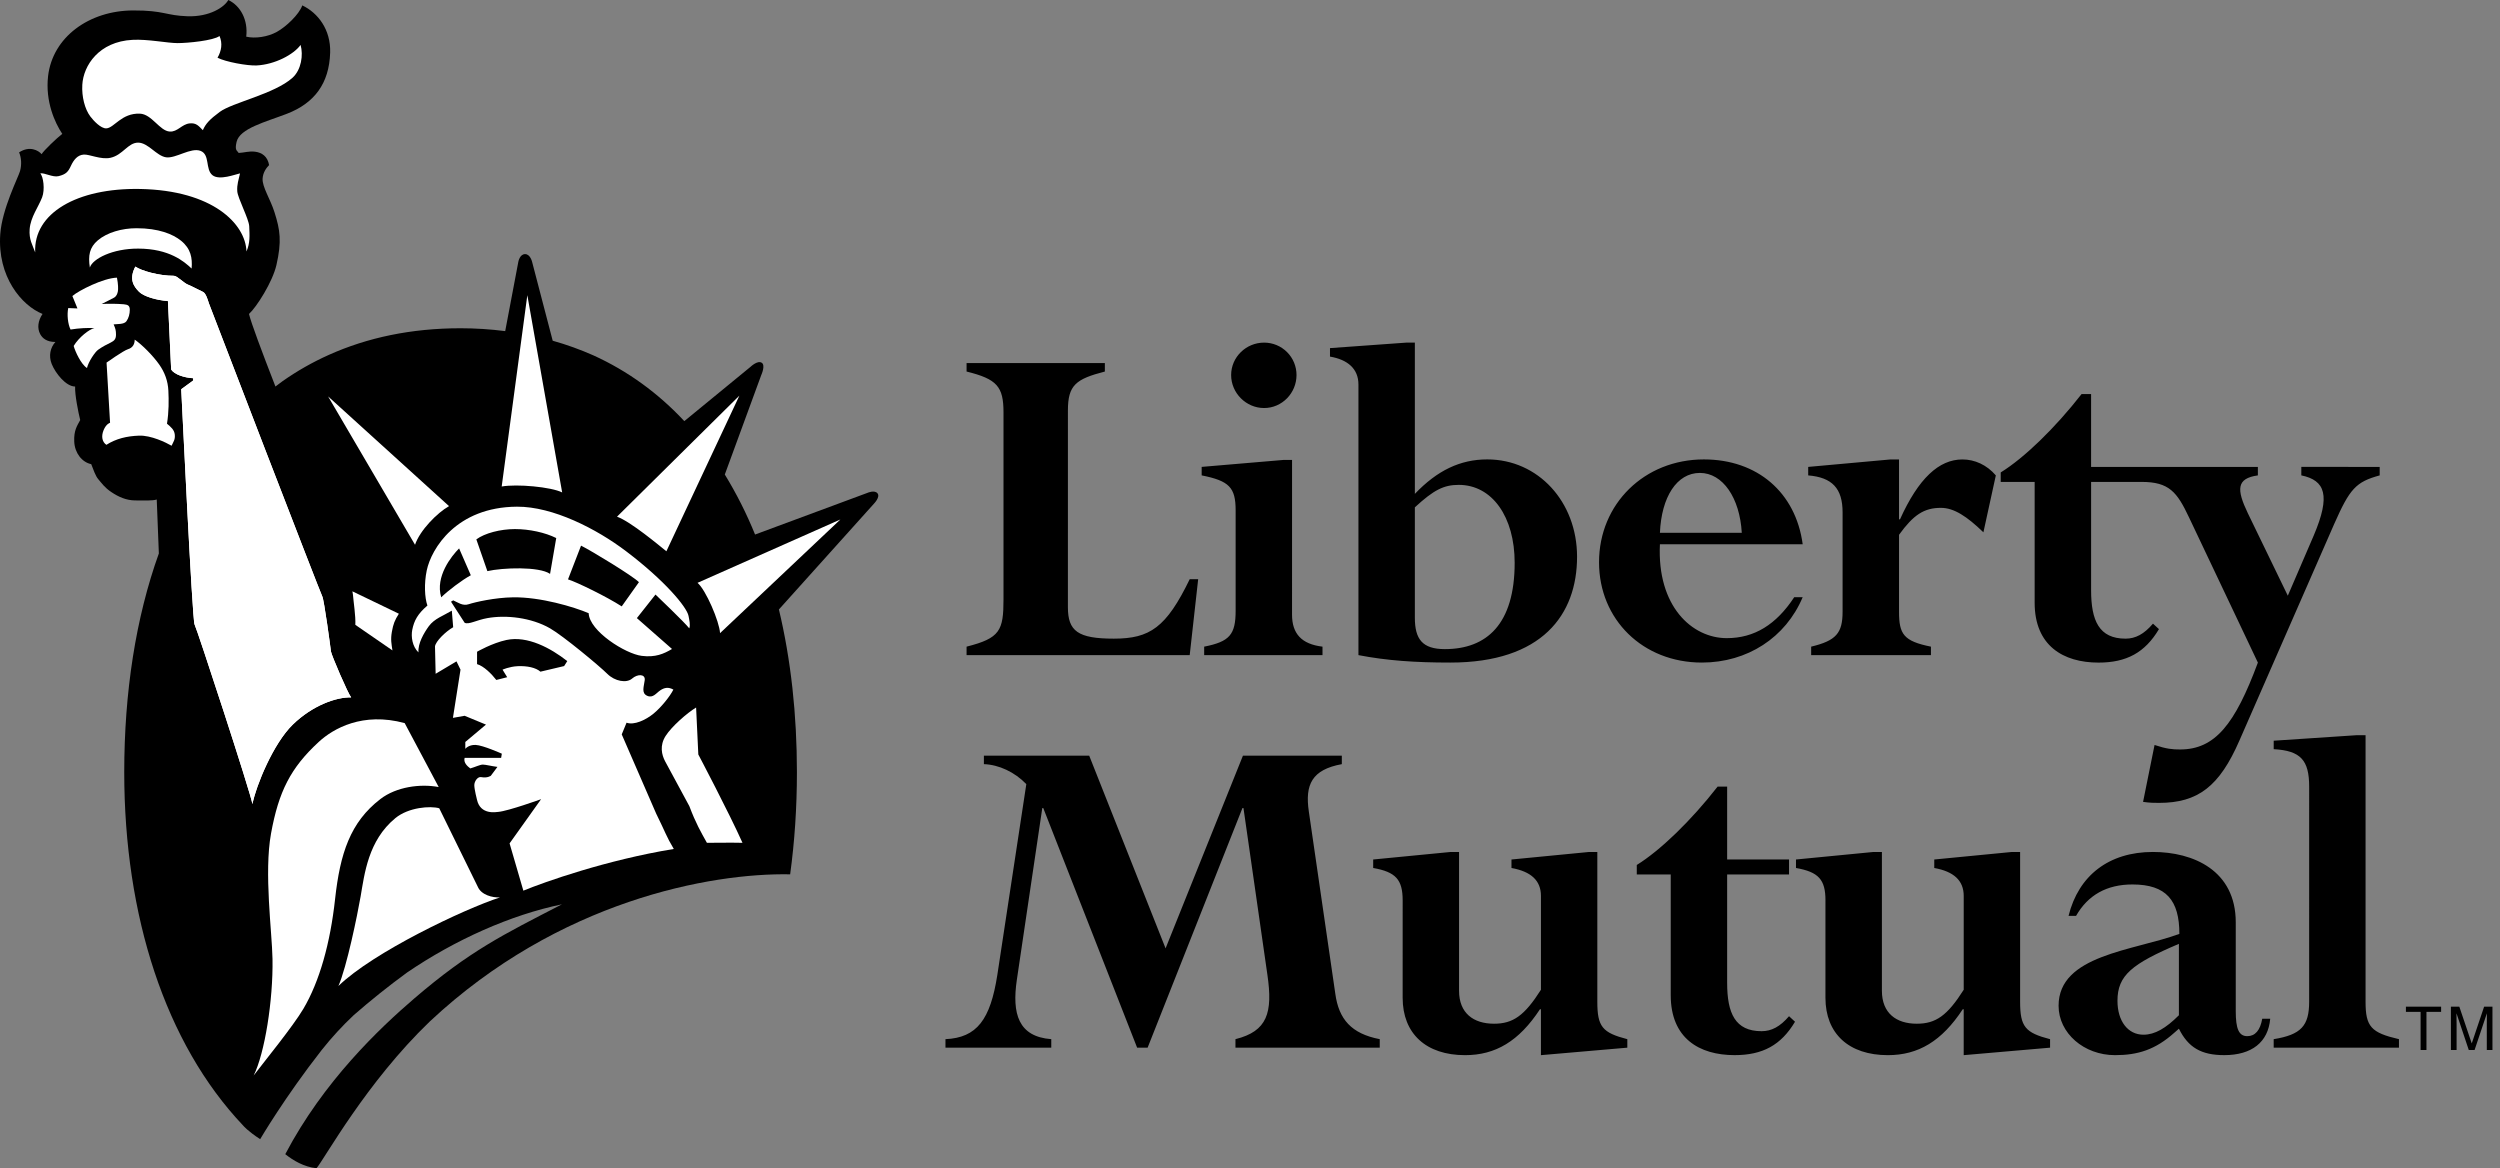
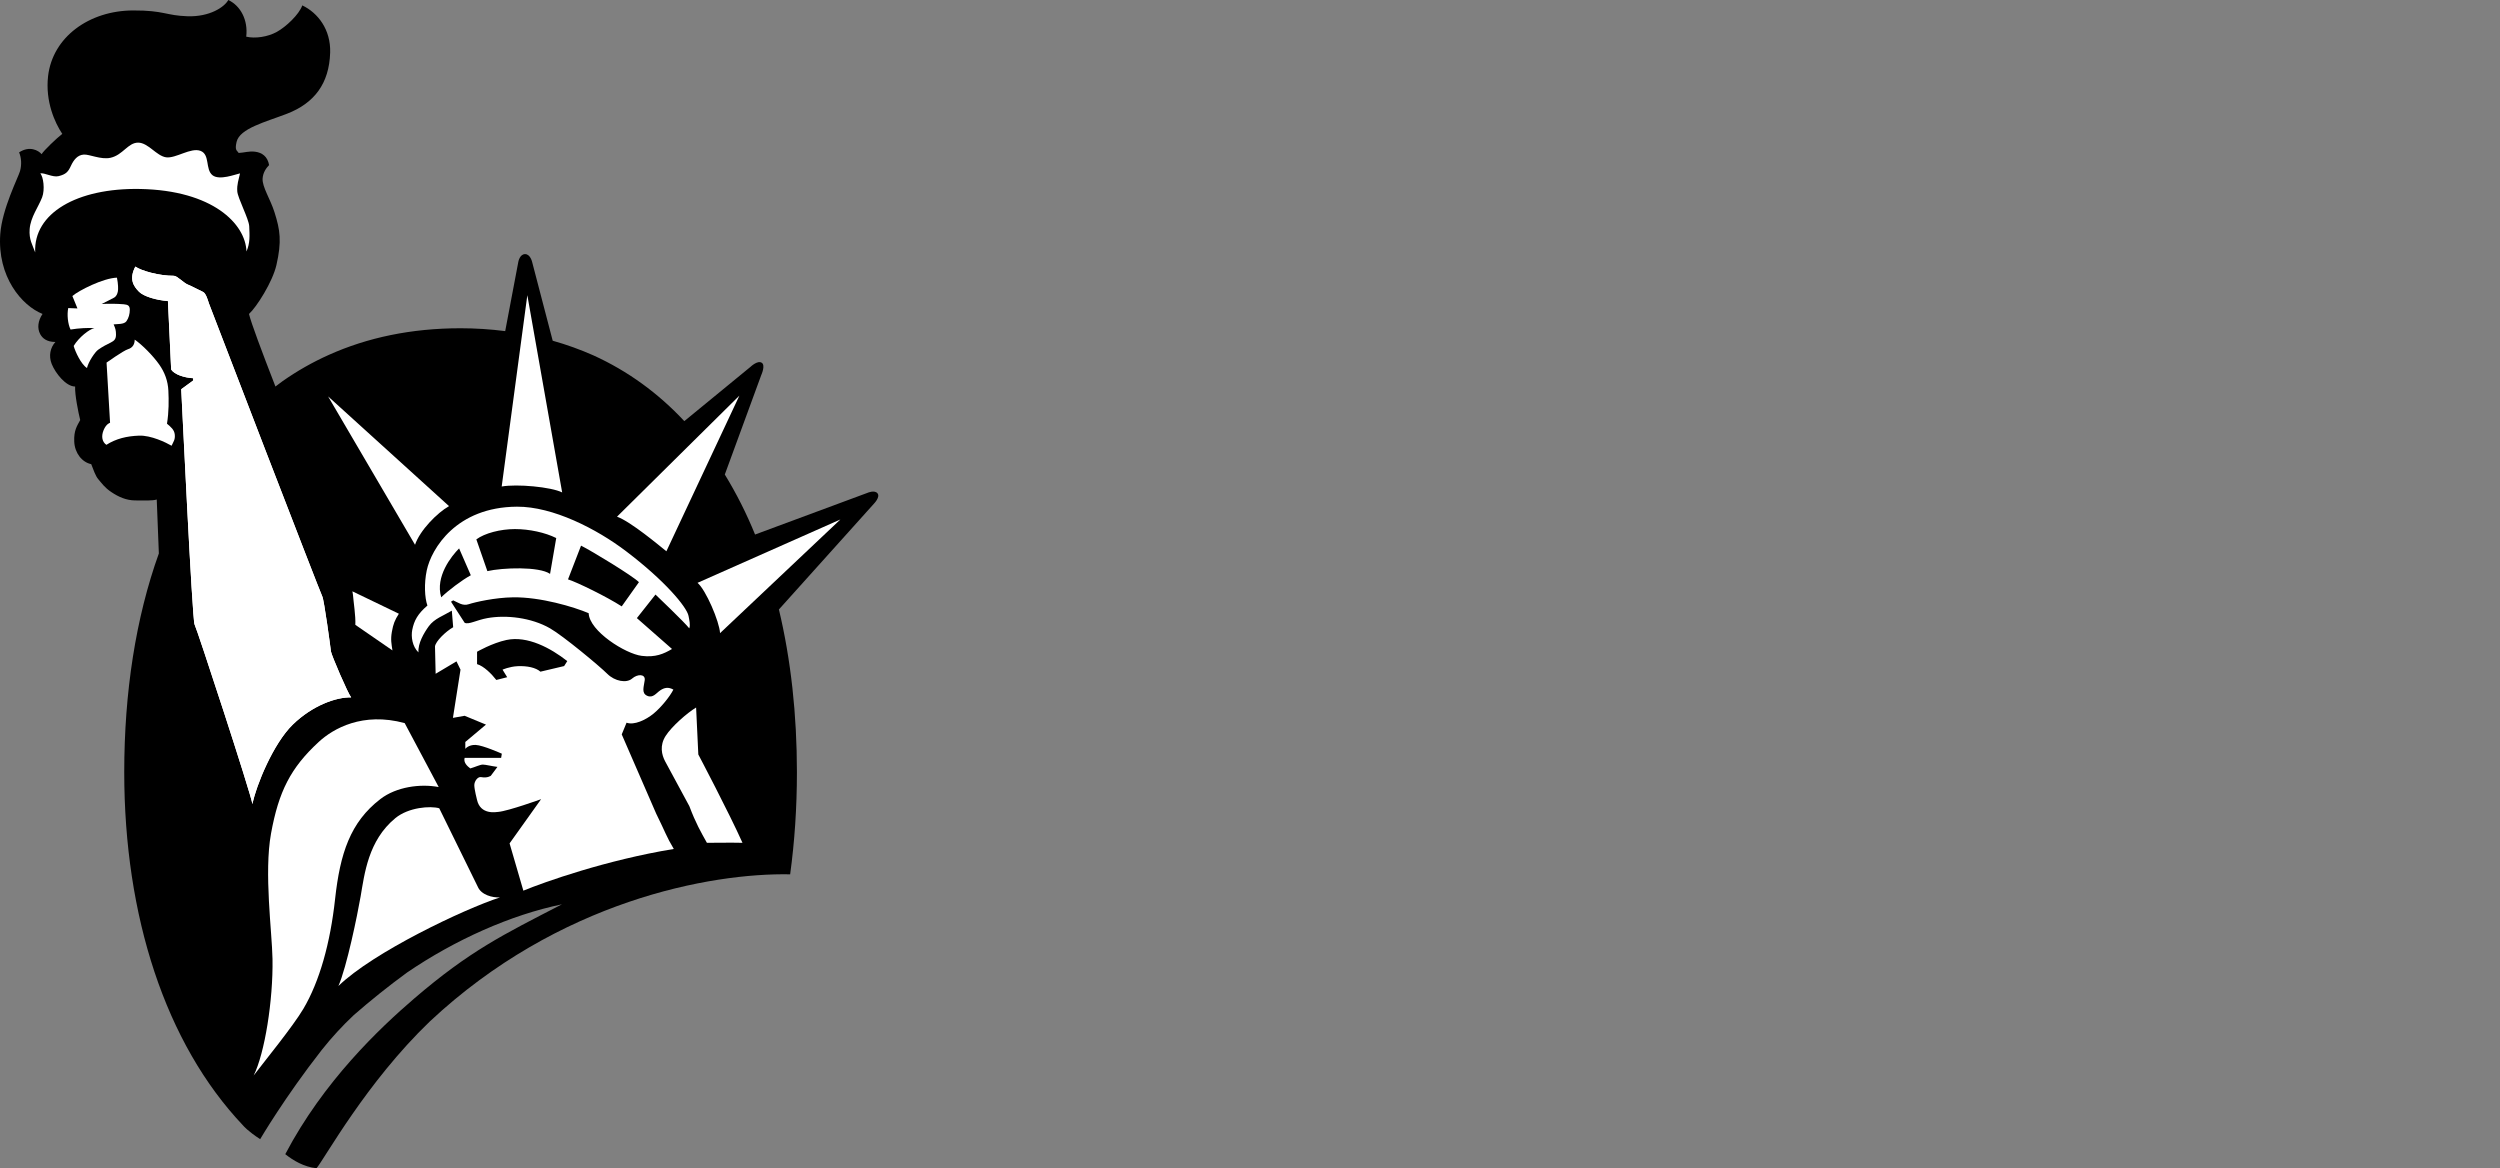
<svg xmlns="http://www.w3.org/2000/svg" width="321" height="150" viewBox="0 0 321 150" fill="none">
  <rect x="0" y="0" width="321" height="150" fill="#808080" stroke="none" />
  <path d="M112.682 63.358C112.316 62.874 111.411 63.272 111.411 63.272L96.95 68.634C95.868 65.963 94.569 63.386 93.065 60.928L97.748 48.151C97.748 48.151 98.333 46.882 97.789 46.566C97.251 46.247 96.372 47.096 96.372 47.096L87.866 54.072C84.549 50.52 80.655 47.654 76.181 45.625C74.49 44.876 72.748 44.249 70.967 43.749L68.327 33.64C68.327 33.64 68.1 32.627 67.421 32.627C66.744 32.627 66.56 33.585 66.56 33.585L64.868 42.515C62.969 42.272 61.056 42.149 59.141 42.148C52.796 42.148 47.161 43.351 42.227 45.565C40.138 46.5 38.144 47.634 36.271 48.95C35.961 49.167 35.669 49.403 35.366 49.629C33.611 45.11 32.23 41.422 31.971 40.314C32.946 39.429 34.993 36.206 35.493 34.031C36.187 30.988 35.975 29.549 35.243 27.247C34.713 25.563 33.648 23.989 33.718 22.925C33.771 22.131 34.194 21.563 34.552 21.197C34.358 20.08 33.631 19.593 32.767 19.481C31.971 19.374 31.351 19.608 30.642 19.64C30.465 19.313 30.108 19.374 30.376 18.223C30.78 16.477 34.127 15.658 36.869 14.596C40.338 13.251 42.276 10.751 42.393 6.741C42.476 3.823 40.851 1.665 38.813 0.692C38.404 1.869 36.714 3.452 35.538 4.098C34.382 4.736 32.777 4.98 31.616 4.709C31.871 2.565 30.881 0.737 29.314 0C28.813 0.914 26.929 2.175 24.097 2.088C21.265 1.998 21.082 1.327 17.104 1.341C11.44 1.351 6.749 4.768 6.172 9.783C5.801 13.042 7.053 15.775 7.997 17.191C7.292 17.721 5.637 19.314 5.341 19.792C4.931 19.314 3.808 18.679 2.454 19.563C2.746 20.276 2.801 21.142 2.571 21.972C2.337 22.793 0.27 26.809 0.035 30.049C-0.367 35.534 2.801 39.247 5.46 40.309C4.873 41.195 4.751 42.136 5.165 42.907C5.438 43.416 5.988 43.91 7.113 43.91C6.464 44.617 6.219 45.685 6.64 46.738C7.113 47.917 8.465 49.63 9.647 49.63C9.589 50.632 10.06 52.987 10.298 53.934C9.886 54.701 9.47 55.281 9.532 56.696C9.591 58.17 10.535 59.36 11.712 59.596C12.008 60.307 12.23 61.084 12.64 61.555C13.053 62.029 13.421 62.602 14.308 63.191C15.191 63.781 16.194 64.255 17.376 64.255C18.555 64.255 19.593 64.312 20.125 64.137C20.15 64.474 20.26 67.596 20.397 71.061C17.431 79.317 15.952 88.888 15.952 99.154V99.159C15.953 117.561 21.201 133.954 31.22 144.52C31.22 144.52 31.797 145.23 33.405 146.27C33.405 146.27 36.541 140.91 41.311 134.815C42.573 133.224 43.948 131.728 45.427 130.336C47.627 128.418 49.908 126.595 52.265 124.873C58.43 120.673 65.566 117.474 72.159 116.113C64.598 120.01 60.311 122.099 53.201 128.195C48.702 132.055 41.53 138.864 36.629 148.196C37.648 149.005 39.023 149.836 40.642 150C41.679 148.783 47.009 139.01 55.192 131.152C71.746 115.651 91.246 112.067 101.456 112.263C102.029 108.06 102.325 103.678 102.325 99.154C102.325 91.743 101.553 84.705 100.011 78.255L112.2 64.69C112.2 64.685 113.043 63.844 112.682 63.358Z" fill="black" />
  <path d="M22.031 57.234C21.325 56.821 19.378 55.873 17.845 55.937C16.255 56 14.912 56.321 13.659 57.115C13.129 56.759 12.963 56.052 13.304 55.226C13.642 54.404 14.132 54.285 14.132 54.285L13.682 46.556C13.682 46.556 15.854 45.011 16.44 44.836C17.029 44.66 17.296 44.199 17.296 43.61C18.258 44.264 19.677 45.712 20.438 46.797C21.148 47.8 21.561 48.917 21.619 50.157C21.678 51.394 21.69 52.87 21.441 54.404C21.925 54.818 22.384 55.169 22.444 55.816C22.502 56.47 22.268 56.702 22.031 57.234ZM92.455 81.296C92.37 79.79 90.621 75.722 89.561 74.836L107.907 66.7L92.455 81.296ZM42.127 50.899L57.655 64.986C56.155 65.829 53.907 68.097 53.29 69.951L42.127 50.899ZM51.214 78.802C50.684 79.629 50.493 80.126 50.316 81.125C50.137 82.132 50.269 82.689 50.391 83.514L45.625 80.228C45.683 79.111 45.391 77.29 45.316 76.339C45.307 76.235 45.274 76.068 45.247 75.926L51.214 78.802Z" fill="white" />
  <path d="M24.98 80.172C24.685 79.642 23.329 50.98 23.271 49.981L24.804 48.863V48.565C23.686 48.505 22.385 48.094 21.977 47.44L21.562 38.658C20.026 38.54 18.446 38.053 17.858 37.466C17.124 36.729 16.55 35.825 17.378 34.231C18.142 34.766 20.381 35.413 22.328 35.413C22.739 35.413 23.607 36.341 24.1 36.535C24.664 36.759 25.608 37.281 26.055 37.476C26.456 37.652 26.705 38.595 26.824 38.949C26.941 39.304 41.139 76.165 41.378 76.576C41.616 76.989 42.443 83.178 42.497 83.651C42.56 84.123 44.682 89.073 45.093 89.548C43.207 89.491 40.116 90.571 37.58 93.053C35.102 95.473 32.911 100.791 32.412 103.243C32.235 101.944 25.277 80.702 24.98 80.172ZM43.025 115.435C42.408 121.101 41.029 126.016 38.956 129.527C37.623 131.787 33.879 136.37 32.568 138.098C33.987 135.271 35.082 128.44 34.99 123.131C34.932 119.684 33.885 112.079 34.798 107.036C35.779 101.626 37.317 98.585 40.938 95.252C42.784 93.552 46.566 91.38 51.962 92.846L56.329 101.058C53.992 100.612 50.904 101.013 48.844 102.596C44.973 105.57 43.669 109.581 43.025 115.435Z" fill="white" />
  <path d="M43.451 126.603C44.513 124.212 45.908 117.4 46.3 115.12C46.805 112.196 47.273 107.926 50.757 105.054C52.469 103.641 55.281 103.457 56.399 103.783L61.339 113.842C61.781 114.907 63.232 115.283 64.203 115.225C59.575 116.728 47.908 122.266 43.451 126.603ZM85.47 94.488C84.676 95.728 84.96 96.919 85.4 97.75C85.901 98.686 88.514 103.514 88.514 103.514C89.338 105.704 89.982 106.806 90.768 108.217C92.184 108.217 93.717 108.18 95.335 108.217C93.608 104.35 89.664 96.875 89.664 96.875L89.38 90.845C88.232 91.539 86.264 93.251 85.47 94.488ZM64.417 62.468C66.363 62.117 70.77 62.52 72.182 63.229L67.709 37.899L64.417 62.468ZM26.822 38.949C26.703 38.596 26.459 37.652 26.053 37.476C25.61 37.278 24.662 36.754 24.098 36.53C23.61 36.338 22.739 35.413 22.328 35.413C20.382 35.413 18.14 34.766 17.376 34.231C16.549 35.825 17.122 36.729 17.856 37.466C18.446 38.053 20.024 38.533 21.561 38.658L21.975 47.44C22.385 48.094 23.684 48.502 24.802 48.559V48.853L23.269 49.978C23.328 50.976 24.683 79.639 24.981 80.169C25.273 80.699 32.233 101.941 32.409 103.236C32.905 100.789 35.099 95.468 37.576 93.049C40.112 90.571 43.203 89.489 45.089 89.546C44.678 89.071 42.556 84.121 42.493 83.65C42.44 83.177 41.612 76.988 41.378 76.575C41.141 76.163 26.939 39.304 26.822 38.949Z" fill="white" />
-   <path d="M17.752 31.921C21.763 31.93 23.664 33.596 24.603 34.481C24.72 33.125 24.506 31.93 23.246 30.908C22.198 30.057 20.355 29.305 17.527 29.305C15.639 29.305 13.742 29.858 12.562 30.858C11.48 31.777 11.303 32.816 11.537 34.35C11.889 33.23 14.449 31.908 17.752 31.921ZM10.569 10.88C10.48 12.41 10.886 14.006 11.597 14.951C12 15.488 12.954 16.522 13.66 16.482C14.665 16.419 15.607 14.499 17.963 14.593C19.496 14.653 20.499 16.818 21.798 16.892C22.801 16.955 23.331 15.952 24.346 15.844C25.214 15.752 25.515 16.188 26.046 16.716C26.401 15.894 26.91 15.334 28.226 14.361C29.818 13.179 35.244 12.059 37.546 9.996C38.698 8.963 38.959 7.053 38.595 5.768C37.722 6.993 35.303 8.287 32.947 8.404C31.765 8.463 28.933 7.941 27.93 7.411C28.433 6.548 28.599 5.567 28.184 4.623C27.417 5.214 24.1 5.535 22.799 5.535C21.502 5.535 18.973 5.007 17.01 5.116C12.704 5.343 10.711 8.402 10.569 10.88Z" fill="white" />
  <path d="M18 24.264C27.32 24.443 31.526 28.746 31.647 32.286C32.12 31.221 32.056 30.221 31.998 29.041C31.953 28.101 30.528 25.446 30.465 24.56C30.406 23.676 30.642 23.087 30.819 22.262C30.231 22.379 28.168 23.204 27.282 22.497C26.334 21.738 26.989 19.846 25.749 19.373C24.508 18.896 22.566 20.374 21.325 20.199C20.088 20.02 19.026 18.314 17.732 18.314C16.428 18.314 15.781 19.903 14.19 20.259C12.963 20.533 11.475 19.792 10.748 19.848C9.945 19.904 9.46 20.53 9.106 21.295C8.753 22.066 8.467 22.38 7.526 22.616C6.774 22.807 5.697 22.148 5.166 22.265C5.577 22.678 5.784 24.355 5.411 25.331C4.94 26.57 3.928 27.869 3.808 29.413C3.708 30.778 4.162 31.406 4.519 32.408C4.281 27.391 9.862 24.109 18 24.264ZM12.125 42.133C11.478 42.251 10.121 43.314 9.46 44.421C9.653 45.135 10.417 46.797 11.169 47.252C11.339 46.484 12.184 45.205 12.602 44.908C13.187 44.488 13.775 44.2 14.247 43.968C14.718 43.729 14.894 43.493 14.894 42.957C14.894 42.432 14.825 42.181 14.589 41.651C15.058 41.594 15.93 41.666 16.231 41.25C16.524 40.84 16.666 40.305 16.666 39.777C16.666 39.244 16.427 39.125 15.9 39.068C14.955 38.995 14.005 38.983 13.058 39.031L14.603 38.241C14.954 38.068 15.074 37.714 15.134 37.418C15.191 37.124 15.178 36.458 15.016 35.651C13.244 35.708 10.119 37.299 9.293 38.007L9.945 39.603L8.763 39.555C8.588 40.362 8.705 41.608 9.059 42.313C10.121 42.133 11.358 42.076 12.125 42.133ZM88.407 79.081C88.19 77.936 85.316 74.51 80.416 70.799C76.598 67.895 70.992 65.033 66.38 65.058C58.596 65.103 55.381 70.448 54.794 73.238C54.44 74.925 54.525 76.75 54.88 77.753C53.643 78.815 53.171 79.669 52.932 80.878C52.765 81.749 52.932 82.999 53.731 83.769C53.643 82.617 54.425 81.284 55.059 80.406C55.769 79.432 56.946 79.052 58.013 78.409L58.188 80.535C57.18 81.115 55.936 82.353 55.853 82.999L55.936 86.514L58.613 84.919L59.129 85.984L58.156 92.174L59.659 91.907L62.399 93.04L59.746 95.267V96.156C59.746 96.156 60.149 95.608 61.084 95.65C62.02 95.692 64.434 96.773 64.434 96.773L64.347 97.308H59.659C59.48 97.925 60.031 98.402 60.387 98.666C61.002 98.492 61.642 98.173 61.995 98.173C62.344 98.173 63.163 98.382 63.871 98.47L63.023 99.607C63.023 99.607 62.585 99.941 61.782 99.781C61.341 99.694 60.901 100.311 60.901 100.817C60.901 101.352 61.244 102.68 61.244 102.68C61.679 104.673 63.713 104.266 63.973 104.248C65.266 104.136 69.478 102.613 69.478 102.613L65.43 108.29L67.199 114.361C69.871 113.262 77.85 110.425 86.515 109.006C85.569 107.436 85.415 106.809 84.253 104.469L79.831 94.297L80.45 92.794C81.423 93.149 82.924 92.438 83.897 91.644C84.872 90.847 86.02 89.431 86.462 88.545C85.843 88.194 85.316 88.277 84.783 88.637C84.253 88.993 83.84 89.673 83.105 89.342C82.304 88.993 82.695 88.12 82.784 87.321C82.872 86.527 81.864 86.515 81.159 87.129C80.45 87.747 78.944 87.485 77.971 86.515C76.998 85.539 72.315 81.645 70.631 80.681C68.212 79.29 64.971 78.934 62.582 79.365C61.187 79.611 60.193 80.231 59.661 79.965L57.911 77.258L58.19 77.085C58.808 77.35 59.392 77.844 60.191 77.579C60.985 77.314 63.545 76.729 65.852 76.697C69.394 76.637 73.696 77.931 75.585 78.735C75.672 81.032 80.301 83.951 82.394 84.213C84.161 84.436 85.231 83.951 86.288 83.329L81.775 79.365L84.165 76.341C84.165 76.341 87.969 79.965 88.501 80.681C88.67 80.259 88.499 79.571 88.407 79.081ZM61.256 83.682C61.256 83.682 63.199 82.565 65.028 82.174C67.726 81.597 70.717 83.219 72.838 84.884L72.433 85.524L69.392 86.243C68.801 85.718 67.681 85.482 66.47 85.537C65.394 85.591 64.526 85.984 64.526 85.984L65.124 86.953L63.727 87.308C63.108 86.514 62.135 85.537 61.254 85.273L61.256 83.682ZM56.65 76.695C55.854 74.025 57.981 71.385 58.949 70.416L60.452 73.863C59.308 74.483 57.536 75.832 56.65 76.695ZM70.628 73.686C69.212 72.711 64.526 72.887 62.578 73.332L61.162 69.257C62.227 68.463 64.26 67.933 66.116 67.933C67.975 67.933 70.008 68.381 71.42 69.085L70.628 73.686ZM79.829 77.859C77.882 76.606 74.075 74.749 72.932 74.391L74.607 70.06C76.026 70.77 81.244 73.948 82.04 74.749L79.829 77.859ZM79.226 66.342C80.976 66.964 84.678 70.075 85.564 70.784L94.938 50.799L79.226 66.342Z" fill="white" />
-   <path d="M137.118 77.966C137.118 81.04 138.404 82.002 143.016 82.002C147.629 82.002 149.742 80.594 152.758 74.373H153.845L152.758 84.12H124.108V83.03C128.403 81.941 128.85 80.975 128.85 76.938V52.964C128.85 49.631 128.019 48.673 124.108 47.706V46.616H141.863V47.706C138.145 48.671 137.12 49.438 137.12 52.708L137.118 77.966ZM165.898 78.924C165.898 81.36 167.117 82.709 169.809 83.03V84.12H154.615V83.03C157.882 82.386 158.656 81.488 158.656 78.414V65.528C158.656 62.579 157.82 61.746 154.294 61.039V59.949L164.81 59.055H165.9L165.898 78.924ZM162.309 43.992C162.856 43.991 163.398 44.098 163.904 44.306C164.41 44.515 164.869 44.822 165.256 45.209C165.643 45.596 165.95 46.055 166.159 46.561C166.367 47.067 166.474 47.609 166.473 48.156C166.473 50.467 164.616 52.391 162.309 52.391C159.998 52.391 158.078 50.467 158.078 48.156C158.078 45.851 159.998 43.992 162.309 43.992ZM181.667 65.143C184.102 62.898 185.381 62.258 187.306 62.258C191.595 62.258 194.483 66.36 194.483 72.258C194.483 80.141 190.895 83.346 185.515 83.346C182.625 83.346 181.667 82.062 181.667 79.31V65.143ZM181.667 43.992H180.573L170.77 44.697V45.787C173.013 46.172 174.424 47.324 174.424 49.375V84.118C178.077 84.82 181.668 85.074 186.219 85.074C198.015 85.074 202.495 78.921 202.495 71.484C202.495 64.433 197.5 58.988 190.963 58.988C187.501 58.988 184.547 60.397 181.668 63.413L181.667 43.992ZM213.135 68.413C213.327 63.797 215.311 60.723 218.264 60.723C221.21 60.723 223.39 63.928 223.645 68.413H213.135ZM231.466 69.886C230.572 63.224 225.638 58.989 218.775 58.989C211.15 58.989 205.316 64.692 205.316 72.193C205.316 79.564 210.955 85.074 218.518 85.074C224.349 85.074 229.283 81.871 231.464 76.679H230.378C228.067 80.204 225.249 81.938 221.723 81.938C217.236 81.938 212.75 77.831 213.133 69.884L231.466 69.886ZM254.669 68.348C252.551 66.298 250.884 65.208 249.217 65.208C247.04 65.208 245.691 66.105 243.836 68.667V78.539C243.836 81.427 244.409 82.319 247.933 83.03V84.12H232.553V83.03C235.762 82.257 236.588 81.296 236.588 78.539V65.784C236.588 62.707 235.248 61.296 232.173 61.041V59.951L242.741 58.993H243.834V66.686H243.959C246.332 61.427 248.96 58.993 251.976 58.993C253.572 58.993 255.113 59.7 256.265 61.042L254.669 68.348ZM295.489 59.949V61.039C298.568 61.678 299.271 63.603 297.094 68.734L293.755 76.488L288.631 65.916C287.152 62.836 287.152 61.425 289.91 61.041V59.951H268.496V50.595H267.277C263.877 54.954 259.905 58.802 256.892 60.66V61.878H261.249V77.391C261.249 82.901 264.905 85.078 269.452 85.078C273.043 85.078 275.417 83.795 277.21 80.779L276.442 80.077C275.289 81.428 274.194 82.003 272.921 82.003C269.521 82.003 268.498 79.698 268.498 75.782V61.878H274.978C278.502 61.878 279.53 63.16 281.068 66.429L289.912 85.078C286.961 93.027 284.402 96.232 279.916 96.232C278.952 96.232 278.183 96.168 276.645 95.655L275.17 102.961C276.073 103.09 276.583 103.09 277.221 103.09C282.222 103.09 284.98 100.971 287.545 95.077L299.72 67.258C301.708 62.771 302.477 61.878 305.552 61.041V59.951L295.489 59.949ZM171.454 127.601C171.902 130.868 173.508 132.725 177.159 133.428V134.518H158.633V133.428C162.735 132.406 163.442 130.041 162.735 125.171L159.661 103.753H159.53L147.355 134.518H146.006L133.955 103.753H133.83L130.563 125.804C129.92 130.164 130.752 133.11 134.983 133.428V134.518H121.398V133.428C125.434 133.245 127.163 130.93 128.059 125.171L131.779 100.681C130.304 99.142 128.253 98.183 126.332 98.116V97.026H139.853L149.66 121.769L159.594 97.026H172.29V98.116C168.441 98.826 167.543 100.742 168.055 104.206L171.454 127.601ZM180.102 115.616C180.102 112.923 179.204 111.962 176.317 111.449V110.359L186.254 109.394H187.342V127.214C187.342 130.101 189.201 131.445 191.834 131.445C194.265 131.445 195.74 130.422 197.858 127.085V115.038C197.858 113.05 196.571 111.9 194.073 111.45V110.36L204.007 109.396H205.097V128.628C205.097 131.831 205.74 132.6 208.949 133.431V134.521L197.856 135.482V129.593H197.728C195.038 133.69 192.022 135.482 188.111 135.482C183.116 135.482 180.1 132.729 180.1 128.113L180.102 115.616ZM214.522 112.279H210.162V111.062C213.173 109.205 217.15 105.357 220.542 101H221.766V110.357H229.711V112.278H221.766V126.187C221.766 130.097 222.788 132.405 226.186 132.405C227.465 132.405 228.559 131.826 229.711 130.482L230.48 131.189C228.687 134.202 226.315 135.479 222.721 135.479C218.172 135.479 214.522 133.306 214.522 127.787V112.279ZM234.39 115.616C234.39 112.923 233.492 111.962 230.605 111.449V110.359L240.542 109.394H241.636V127.214C241.636 130.101 243.49 131.445 246.114 131.445C248.553 131.445 250.028 130.422 252.141 127.085V115.038C252.141 113.05 250.857 111.9 248.359 111.45V110.36L258.293 109.396H259.383V128.628C259.383 131.831 260.027 132.6 263.23 133.431V134.521L252.139 135.482V129.593H252.014C249.321 133.69 246.308 135.482 242.394 135.482C237.399 135.482 234.387 132.729 234.387 128.113V115.616H234.39ZM279.771 130.358C278.099 132.025 276.691 132.856 275.217 132.856C273.229 132.856 271.883 131.122 271.883 128.499C271.883 125.233 273.737 123.755 279.771 121.19V130.358ZM287.071 118.432C287.071 111.765 281.625 109.392 276.432 109.392C270.793 109.392 266.883 112.408 265.601 117.601H266.565C268.098 114.906 270.534 113.565 273.804 113.565C278.164 113.565 279.831 115.616 279.831 119.911C273.933 122.088 264.322 122.599 264.322 129.139C264.322 132.664 267.588 135.481 271.566 135.481C274.51 135.481 276.753 134.778 279.189 132.597L279.771 132.087C280.983 134.518 282.653 135.479 285.597 135.479C289.126 135.479 291.241 133.816 291.495 130.805H290.472C290.213 132.279 289.574 133.043 288.548 133.043C287.461 133.043 287.071 132.087 287.071 129.843V118.432ZM296.497 101.002C296.497 97.605 295.402 96.384 291.943 96.194V95.107L302.648 94.396H303.738V128.626C303.738 131.829 304.445 132.598 308.027 133.429V134.519H291.941V133.429C295.471 132.858 296.495 131.706 296.495 128.626L296.497 101.002ZM308.92 129.92H310.804V134.82H311.557V129.92H313.439V129.253H308.92V129.92ZM319.305 134.819V131.532C319.305 131.368 319.317 130.662 319.317 130.141H319.305L317.737 134.819H316.99L315.427 130.149H315.41C315.41 130.664 315.427 131.368 315.427 131.532V134.819H314.696V129.252H315.775L317.366 133.958H317.378L318.961 129.252H320.031V134.819H319.305Z" fill="black" />
</svg>